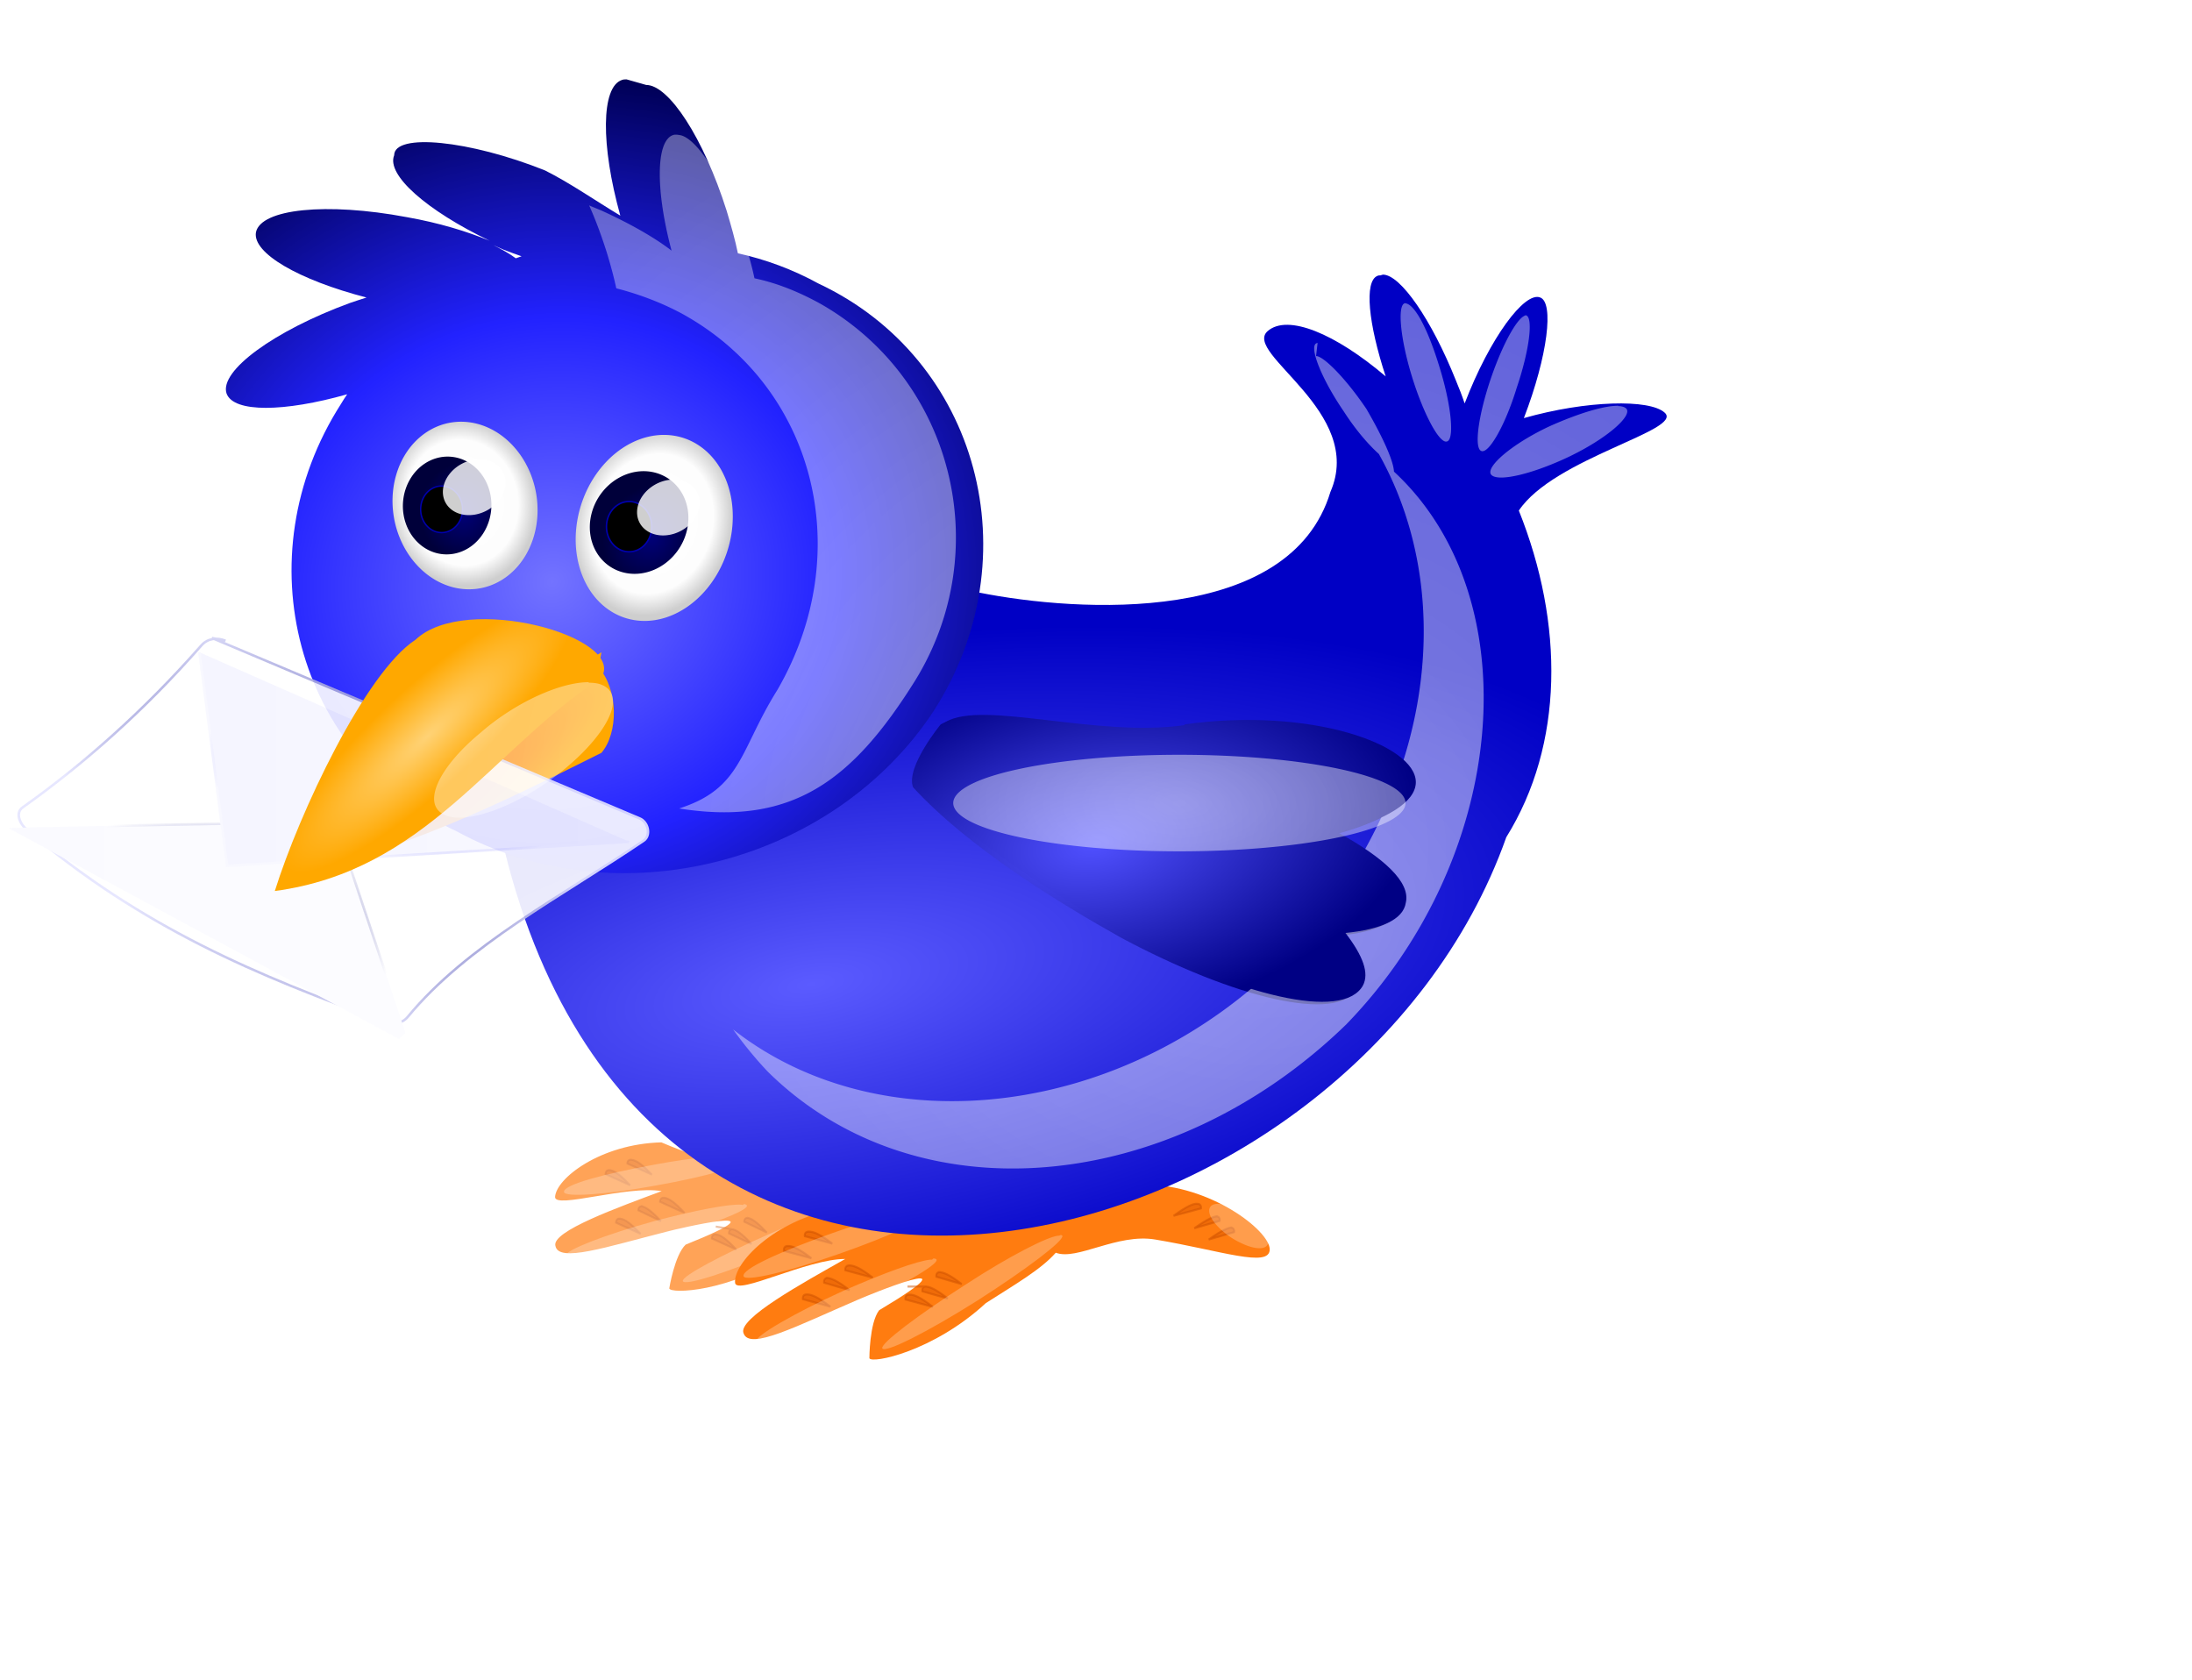
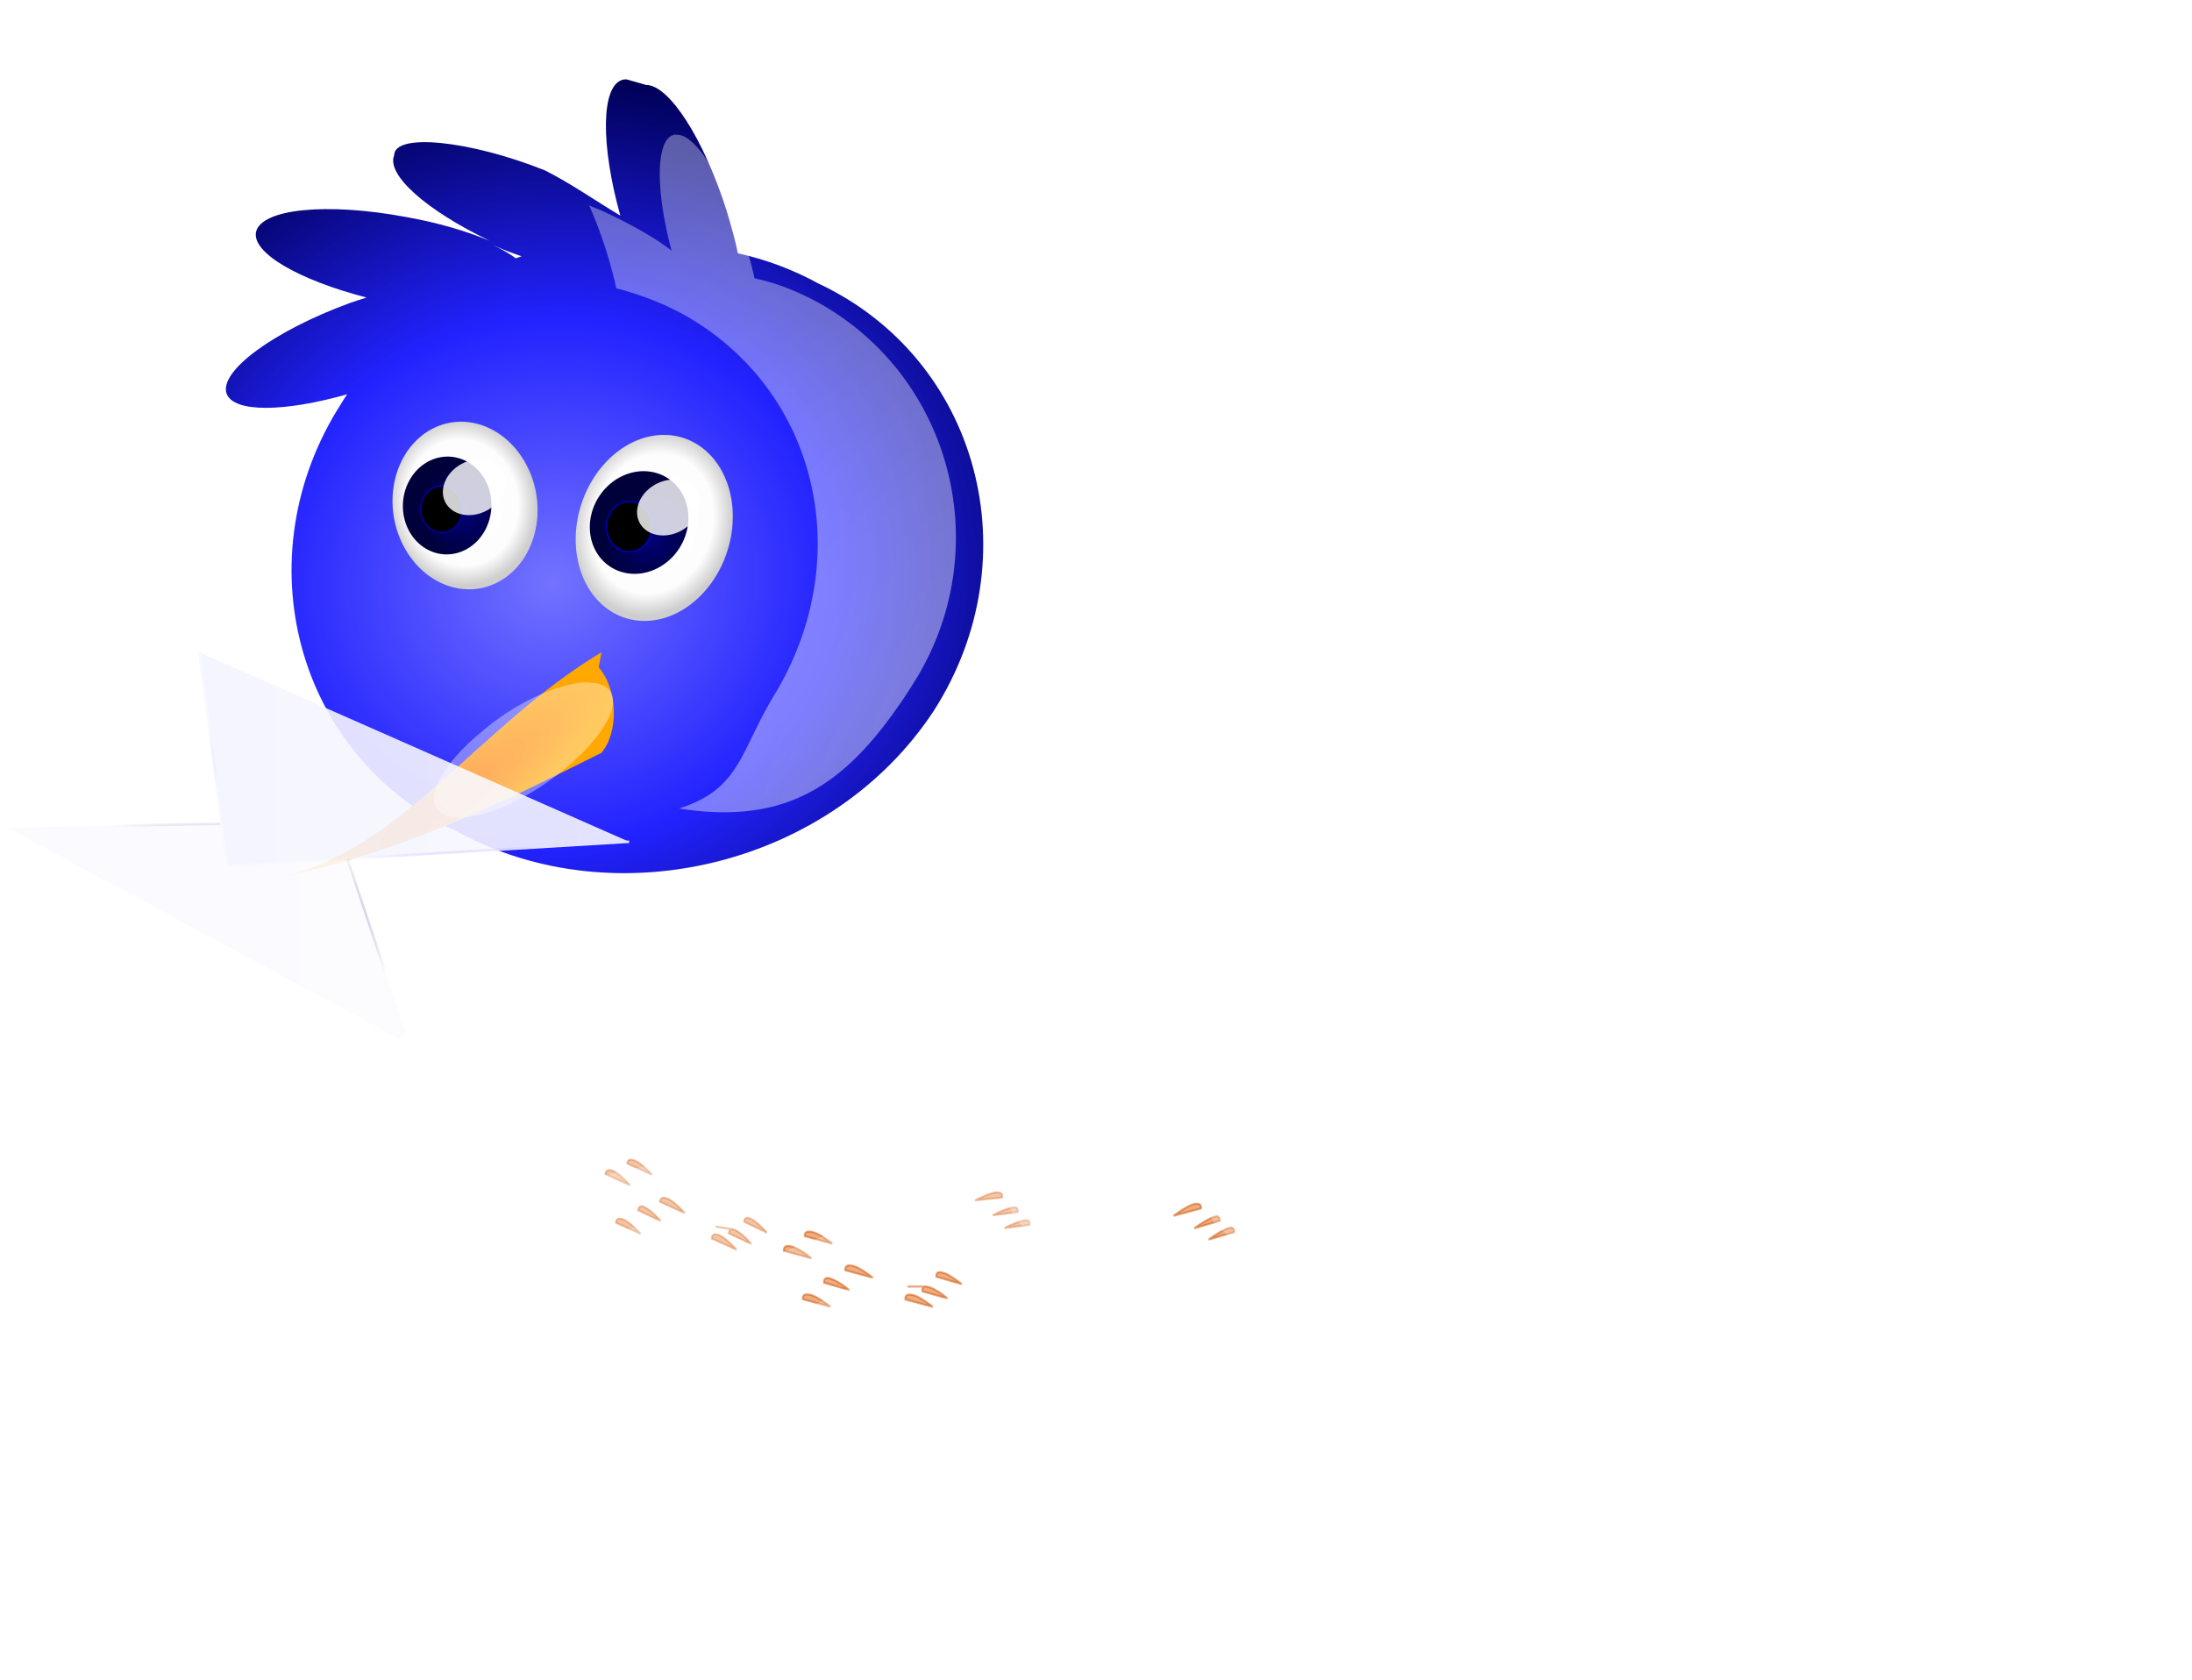
<svg xmlns="http://www.w3.org/2000/svg" xmlns:ns1="http://sodipodi.sourceforge.net/DTD/sodipodi-0.dtd" xmlns:ns2="http://www.inkscape.org/namespaces/inkscape" xmlns:xlink="http://www.w3.org/1999/xlink" id="svg2" ns1:docname="_svgclean2.svg" viewBox="0 0 872.37 668.7" version="1.1" ns2:version="0.48.3.1 r9886">
  <ns1:namedview id="namedview140" bordercolor="#666666" ns2:pageshadow="2" guidetolerance="10" pagecolor="#ffffff" gridtolerance="10" ns2:window-maximized="0" ns2:zoom="0.22425739" objecttolerance="10" borderopacity="1" ns2:current-layer="svg2" ns2:cx="341.42004" ns2:cy="152.93239" ns2:window-y="0" ns2:window-x="0" ns2:window-width="743" showgrid="false" ns2:pageopacity="0" ns2:window-height="484" />
  <title id="title4">A Twitterbird</title>
  <desc id="desc6">made with Inkscape by Andreas Fritsch, http://www.batik-gbr.de</desc>
  <defs id="defs8">
    <radialGradient id="rGstrokeenvelope" gradientUnits="userSpaceOnUse" cy="200" cx="330" gradientTransform="matrix(1 0 0 .665 0 67.96)" r="110">
      <stop id="stop11" stop-color="#000080" offset="0" />
      <stop id="stop13" stop-color="#e4e4ff" offset="1" />
    </radialGradient>
    <linearGradient id="linearGradient3948" x1="34" gradientUnits="userSpaceOnUse" y1="380" gradientTransform="translate(-1.01,1.515)" x2="190" y2="380">
      <stop id="stop16" stop-color="#fafaff" offset="0" />
      <stop id="stop18" stop-color="#fcfcff" offset="1" />
    </linearGradient>
    <filter id="filter3954" color-interpolation-filters="sRGB">
      <feGaussianBlur id="feGaussianBlur17" stdDeviation="1.197" />
    </filter>
    <radialGradient id="radialGradient3972" gradientUnits="userSpaceOnUse" cy="310" cx="200" gradientTransform="matrix(1 0 0 .49 .505 158.6)" r="88">
      <stop id="stop23" stop-color="#00F" offset="0" />
      <stop id="stop25" stop-color="#f7f7ff" offset="1" />
    </radialGradient>
    <linearGradient id="linearGradient3980" x1="110" gradientUnits="userSpaceOnUse" y1="310" gradientTransform="translate(.505 -1.515)" x2="290" y2="310">
      <stop id="stop28" stop-color="#f4f4ff" offset="0" />
      <stop id="stop30" stop-color="#f7f7ff" offset="1" />
    </linearGradient>
    <radialGradient id="radialGradient3988" gradientUnits="userSpaceOnUse" cy="380" cx="110" gradientTransform="matrix(1 0 0 .582 0 159.5)" r="80">
      <stop id="stop33" stop-color="#000080" offset="0" />
      <stop id="stop35" stop-color="#000080" stop-opacity="0" offset="1" />
    </radialGradient>
    <radialGradient id="radialGradient4082" gradientUnits="userSpaceOnUse" cy="450" cx="360" gradientTransform="matrix(1.328 -.182 0 .518 -155.33 224.09)" r="260">
      <stop id="stop38" stop-color="#5b5bff" offset="0" />
      <stop id="stop40" stop-color="#0000c5" offset="1" />
    </radialGradient>
    <filter id="fblur1" color-interpolation-filters="sRGB">
      <feGaussianBlur id="feGaussianBlur38" stdDeviation="1" />
    </filter>
    <filter id="fblur3" color-interpolation-filters="sRGB">
      <feGaussianBlur id="feGaussianBlur45" stdDeviation="3" />
    </filter>
    <filter id="fsprings" color-interpolation-filters="sRGB">
      <feTurbulence id="feTurbulence48" numOctaves="5" type="fractalNoise" result="result7" baseFrequency="0.04" />
      <feColorMatrix id="feColorMatrix50" values="0" type="luminanceToAlpha" result="result8" />
      <feColorMatrix id="feColorMatrix52" values="1 0 0 0 0 0 1 0 0 0 0 0 1 0 0 0 0 0 20 -12 " type="matrix" result="result6" />
      <feGaussianBlur id="feGaussianBlur54" stdDeviation="2" result="result5" in="result6" />
      <feColorMatrix id="feColorMatrix56" values="1 0 0 0 0 0 1 0 0 0 0 0 1 0 0 0 0 0 10 -0.1 " type="matrix" result="result0" in="result5" />
      <feComposite id="feComposite58" k4="0" in2="SourceGraphic" k3="0" k2="1" k1="0.8" result="result3" in="result0" operator="arithmetic" />
      <feComposite id="feComposite60" operator="xor" result="result9" in2="result8" />
      <feBlend id="feBlend62" result="result9" in2="SourceGraphic" mode="normal" />
      <feComposite id="feComposite64" operator="atop" result="result2" in2="SourceGraphic" in="result9" />
    </filter>
    <filter id="fblur20" filterUnits="userSpaceOnUse" color-interpolation-filters="sRGB">
      <feGaussianBlur id="feGaussianBlur72" stdDeviation="20" />
    </filter>
    <radialGradient id="rGhighlight">
      <stop id="stop75" stop-color="#FFF" offset="0" />
      <stop id="stop77" stop-color="#FFF" stop-opacity=".7" offset="1" />
    </radialGradient>
    <radialGradient id="rGhead" gradientUnits="userSpaceOnUse" cy="240" cx="240" gradientTransform="matrix(1.405 -.299 .276 1.295 -183.73 -7.402)" r="150">
      <stop id="stop87" stop-color="#7373ff" offset="0" />
      <stop id="stop89" stop-color="#22F" offset=".53" />
      <stop id="stop91" stop-color="#000058" offset="1" />
    </radialGradient>
    <radialGradient id="rGbeaktop" gradientUnits="userSpaceOnUse" cy="280" cx="220" gradientTransform="matrix(-.213 -.231 .895 -.828 -33.74 575.79)" r="63">
      <stop id="stop94" stop-color="#ffd275" offset="0" />
      <stop id="stop96" stop-color="#ffa800" offset="1" />
    </radialGradient>
    <radialGradient id="rGbeakbottom" gradientUnits="userSpaceOnUse" cy="370" cx="200" gradientTransform="matrix(.924 -.704 .171 .225 -70.737 376.79)" r="68">
      <stop id="stop99" stop-color="#ff7300" offset="0" />
      <stop id="stop101" stop-color="#ffa800" offset="1" />
    </radialGradient>
    <radialGradient id="radialGradient3119" gradientUnits="userSpaceOnUse" cy="240" cx="480" gradientTransform="matrix(1.294 -.209 .113 .704 -214.43 268.19)" r="99" ns2:collect="always">
      <stop id="stop67" stop-color="#5050ff" offset="0" />
      <stop id="stop69" stop-color="#000084" offset="1" />
    </radialGradient>
    <radialGradient id="radialGradient3121" gradientUnits="userSpaceOnUse" cy="210" cx="310" gradientTransform="matrix(.949 .316 -.379 1.137 75.9 -117.9)" r="31" ns2:collect="always">
      <stop id="stop80" stop-color="#FFF" offset="0" />
      <stop id="stop82" stop-color="#fdfdfd" offset=".76" />
      <stop id="stop84" stop-color="#cecece" offset="1" />
    </radialGradient>
    <radialGradient id="radialGradient3123" gradientUnits="userSpaceOnUse" cy="220" cx="380" gradientTransform="matrix(1.305 .58 -.697 1.449 -52.92 -315.3)" r="13" ns2:collect="always">
      <stop id="stop104" stop-color="#00007a" offset="0" />
      <stop id="stop106" stop-color="#00003a" offset="1" />
    </radialGradient>
    <radialGradient id="radialGradient3125" xlink:href="#rGhighlight" gradientUnits="userSpaceOnUse" cy="369.04" cx="498.39" gradientTransform="matrix(1.062 0 0 .942 -30.627 -10.41)" r="352.05" ns2:collect="always" />
    <radialGradient id="radialGradient3127" xlink:href="#rGhighlight" gradientUnits="userSpaceOnUse" cy="472.85" cx="348.95" gradientTransform="matrix(1.433 0 0 .698 -30.627 -10.41)" r="96.309" ns2:collect="always" />
  </defs>
  <use id="footR" style="opacity:.7;filter:url(#fblur1)" xlink:href="#gfootL" transform="matrix(.935 .152 -.151 .943 24.469 -49.57)" height="1052.362" width="744.094" y="0" x="0" />
  <g id="gfootL" transform="matrix(.843 0 0 .954 54.823 11.62)">
-     <path id="footbg" style="fill:#ff7c10" ns2:connector-curvature="0" d="m480 480c-44 18-100 23-150 12-30 5-49 23-48 31 0.8 5.3 34-10 52-10-20 10-51 25-48 31 2.8 7.3 25-3 54-14 2.6-1.1 60-22 10 4.4-4.6 5.3-4.6 20-4.6 20 0.9 2.4 30-2.6 55-23 14-7.9 26-14 33-21 10 3.4 29-8.2 47-5.5 31 4.6 54 12 54 4.1 0-7.8-28-27-59-27z" />
    <path id="footstripes" style="opacity:.5;stroke:#cc5000;stroke-width:.875px;fill:#e15b00" ns2:connector-curvature="0" d="m500 490c-1.7-0.1-4.7 1-11 5l13-3.1s0.3-1.9-1.8-1.9zm9.8 5.2c-1.6 0-4.6 1-11 5l12-3.1s0.4-1.8-1.7-1.9zm6.8 4.7c-1.6 0-4.6 1-11 5l12-3.1s0.4-1.8-1.7-1.9zm-200 1.7c-2.1 0.1-1.7 1.9-1.7 1.9l13 3.1c-5.9-4-8.9-5-11-5zm-9.9 6c-2 0.1-1.7 2-1.7 2l13 3.1c-5.8-4-8.9-5.1-11-5.1zm29 8.1c-2 0.1-1.7 2-1.7 2l13 3.1c-5.8-4-8.9-5.1-11-5.1zm43 2.8c-2.1 0-1.7 1.9-1.7 1.9l12 3.1c-5.8-4-8.8-5.1-11-5zm-53 2.4c-2.1 0.1-1.7 2-1.7 2l12 3.1c-5.8-4-8.9-5.1-11-5.1zm46 3.6c-1.7 0.3-1.3 2-1.3 2l12 3c-5.8-4-8.8-5.1-11-5h-8zm-56 3.3c-2.1 0-1.7 2-1.7 2l13 3.1c-5.9-4-8.9-5.1-11-5.1zm48 0.1c-1.7 0.3-1.3 2-1.3 2l13 3.1c-5.9-4-8.9-5.2-11-5.1h-0.4z" />
    <path id="foothighlight" style="opacity:.5;filter:url(#fblur3);fill:#ffffff" ns2:connector-curvature="0" d="m510 490c-2.6 0-4.2 1-4.2 2.9 0 3.7 6.5 9.7 14 13 7.9 3.6 14 3.5 14-0.3 0-3.7-6.5-9.8-14-13-4-1.8-7.6-2.7-10-2.6zm-140 2.3c-6 0-23 3.9-42 9.9-24 7.5-43 15-42 18 0.7 2.4 21-1.8 45-9.3 24-7.4 43-15 42-18-0.2-0.4-1-0.6-2.4-0.6zm65 11h-0.5c-5 0.4-23 8.5-43 20-23 13-41 25-40 27 1.2 2.1 21-6.6 45-20 23-13 41-25 40-27-0.2-0.2-0.4-0.3-0.8-0.3zm-60 10h-0.9c-6 0.5-22 5.6-41 13-23 9.2-42 19-41 21 0.9 2.3 20-3.4 44-13 23-9.3 42-19 41-21-0.1-0.3-0.6-0.5-1.5-0.5z" />
  </g>
-   <path id="body" style="filter:url(#fsprings);fill:url(#radialGradient4082)" ns2:connector-curvature="0" d="m549.37 109.59c-0.4 0-0.8 0-1.2 0.2-5.3 2.2-3.6 19 3.3 40-20-17-39-25-47-18-10 8.9 39 32 25 64-16 53-100 48-140 40-99 57-27 78-190 97 57 250 340 170 400 0.4 23-37 23-85 5-130 14-21 66-32 58-39-6-5.4-31-4.9-56 2.2 9.6-25 12-46 6.5-48-6.2-2.5-20 16-30 42l-0.1 0.1c-1-3-2.2-6.1-3.5-9.2-9.6-24-22-42-29-42z" />
-   <path id="wing" style="filter:url(#fsprings);fill:url(#radialGradient3119)" ns2:connector-curvature="0" d="m469.37 289.59c-35 5-80-10-95-1.3 0 0-14 17-11 25 22 24 58 46 83 60 45 24 86 34 94 20 2.7-5 0-12-6.9-21 14-1.4 23-5.3 24-12 2-8.2-8.8-18-27-28 19-4.9 31-12 31-20 0-15-42-30-92-23z" />
  <path id="head" style="filter:url(#fsprings);fill:url(#rGhead)" ns2:connector-curvature="0" d="m249.37 31.59c-0.7 0-1.2 0-1.8 0.22-8.4 2.7-8.5 26-0.7 54-10-6-20-13-30-18-30-12-60-15-60-6-3.2 7.8 13 22 38 34-9-3.7-20-7.1-33-9.4-32-6-58-3.3-60 6-1.5 8.3 17 19 44 26-2.2 0.7-4.4 1.4-6.7 2.2-30 11-52 27-49 36 2.8 7.7 23 7.4 48 0.3-0.8 1.2-1.7 2.5-2.5 3.9-39 61-18 140 46 170 64 35 150 13 190-48 39-61 18-140-46-170-10-5.5-21-9.6-32-12-1.1-5.4-2.7-11-4.5-17-9.2-29-23-50-32-50zm-53 66c1.4 0.6 2.7 1.2 4.1 1.8 2.4 0.9 4.7 1.8 7.1 2.6-0.8 0.3-1.5 0.5-2.3 0.8-2.4-1.8-5.4-3.5-8.9-5.2z" />
  <path id="beakbottom" style="fill:url(#rGbeakbottom)" ns2:connector-curvature="0" d="m239.37 259.59c-50 30-80 80-130 90 50-10 90-30 130-50 6.8-8 6.7-25-1.1-34z" />
  <g id="genvelope" style="opacity:.9" transform="translate(-30.627 -10.41)">
-     <path id="base" d="m250 160 180-32c3.6-0.7 7.8 3.2 6.6 6.6-13 36-32 73-34 110-0.2 3.7-3.1 5.8-6.6 6.6-51 12-100 21-160 13-3.7-0.4-7.8-3.1-6.6-6.6 9.1-27 16-58 19-93 0.4-3.6 3-5.9 6.6-6.6z" style="stroke:url(#rGstrokeenvelope);fill:#ffffff" ns2:connector-curvature="0" transform="matrix(.84 .542 -.594 .805 0 0)" />
    <path id="envelopebottom" style="filter:url(#filter3954);stroke:url(#radialGradient3988);stroke-width:1px;fill:url(#linearGradient3948)" ns2:connector-curvature="0" d="m34 340c4.6-0.5 130-2.5 130-2.5l28 84-2.5 2.5" />
    <path id="envelopetop" style="stroke:url(#radialGradient3972);stroke-width:1px;fill:url(#linearGradient3980)" ns2:connector-curvature="0" d="m110 270 11 85 160-9.6" />
  </g>
-   <path id="beaktop" style="fill:url(#rGbeaktop)" ns2:connector-curvature="0" d="m239.37 269.59c-44 29-70 77-130 85 9.7-31 36-87 56-100 20-19 84-1.1 74 15z" />
  <g id="eyeL" transform="translate(-30.627 -10.41)">
    <path id="eyebg" style="fill:url(#radialGradient3121)" ns2:connector-curvature="0" d="m320 230a30.516 37.637 18 1 1 -58 -19 30.516 37.637 18 0 1 58 19z" />
    <path id="iris" style="fill:url(#radialGradient3123)" ns2:connector-curvature="0" d="m300 230a19 21 33 0 1 -34 -15 19 21 33 1 1 34 15z" />
    <path id="pupill" style="stroke:#0000ad;stroke-width:0.6" ns2:connector-curvature="0" d="m290 220a9 10 0 1 1 -18 0 9 10 0 1 1 18 0z" />
  </g>
  <g id="eyeR" transform="translate(-30.627 -10.41)">
    <use id="use127" xlink:href="#eyebg" transform="matrix(.849 -.385 .407 .801 -121.1 147)" height="1052.362" width="744.094" y="0" x="0" />
    <use id="use129" xlink:href="#iris" transform="matrix(.804 -.461 .461 .804 -121.2 167.4)" height="1052.362" width="744.094" y="0" x="0" />
    <use id="use131" xlink:href="#pupill" transform="matrix(.926 0 0 .926 -53.83 9.38)" height="1052.362" width="744.094" y="0" x="0" />
  </g>
  <path id="eyehighlight" ns2:connector-curvature="0" style="opacity:.9;filter:url(#fblur1);fill:#ffffff" transform="matrix(.393 .643 -.659 .384 260.57 -114.01)" d="m380 210a14 17 0 1 1 -28 0 14 17 0 1 1 28 0z" />
  <use id="use3845" xlink:href="#eyehighlight" transform="translate(-77.28,-8.081)" height="1052.362" width="744.094" y="0" x="0" />
  <path id="highlight" style="opacity:.7;filter:url(#fblur20);fill:url(#radialGradient3125)" ns2:connector-curvature="0" d="m269.37 53.59c-0.6 0-1.1 0-1.5 0.16-6.9 2.3-7 22-0.6 46-7-5.4-17-11-28-16-1.7-0.71-3.2-1.3-4.8-2 2.5 5.6 4.9 12 7.1 19 1.5 4.9 2.8 9.8 3.7 14 9 2.3 18 5.7 26 10 53 29 70 95 38 150-15 24-14 39-39 47 45 7.1 69-11 94-51 32-52 15-120-38-150-8.4-4.6-17-8.1-26-10-1-4.6-2.3-9.4-3.8-14-7.5-24-19-42-26-43zm290 67c-0.1 0-0.2 0-0.3 0.1-3 0.8-1.8 14 2.8 29s11 27 14 26c3-0.8 1.8-14-2.8-29-4.5-15-10-26-14-26zm48 4.9c-3.2 0.3-9.2 11-14 25-5.1 15-6.8 28-3.8 29 2.9 1.1 9.4-10 14-25 5.1-15 6.7-28 3.8-29-0.2 0-0.4-0.1-0.6 0zm-83 11c-0.2 0-0.4 0.1-0.6 0.2-2.7 1.6 2.1 14 11 27 4.7 7.3 9.6 13 14 17 33 59 20 140-37 200-63 64-160 76-220 29 4.2 5.9 9.2 12 14 17 59 58 160 49 230-19 65-67 73-170 19-220-0.2-4.4-4.6-14-11-25-8.1-12-17-21-20-21zm120 25c-5.6-0.2-16 2.9-28 8.3-15 7.1-25 16-23 19 2.3 3.2 16 0.1 31-7 15-7.2 25-16 23-19-0.6-0.8-1.9-1.2-3.8-1.2zm-410 110c-11-0.1-29 7.8-43 20-17 14-24 29-14 33 9.4 3.8 31-4.7 48-19s24-29 14-33c-1.4-0.6-3.2-0.8-5.2-0.8zm590 330a90 19.213 0 0 1 -180 0 90 19.213 0 1 1 180 0z" />
  <use id="wingtop" style="opacity:.3" xlink:href="#wing" transform="translate(2 -1)" height="1052.362" width="744.094" y="0" x="0" />
  <path id="highlightwing" style="opacity:.7;filter:url(#fblur20);fill:url(#radialGradient3127)" ns2:connector-curvature="0" d="m559.37 319.59a90 19.213 0 0 1 -180 0 90 19.213 0 1 1 180 0z" />
</svg>